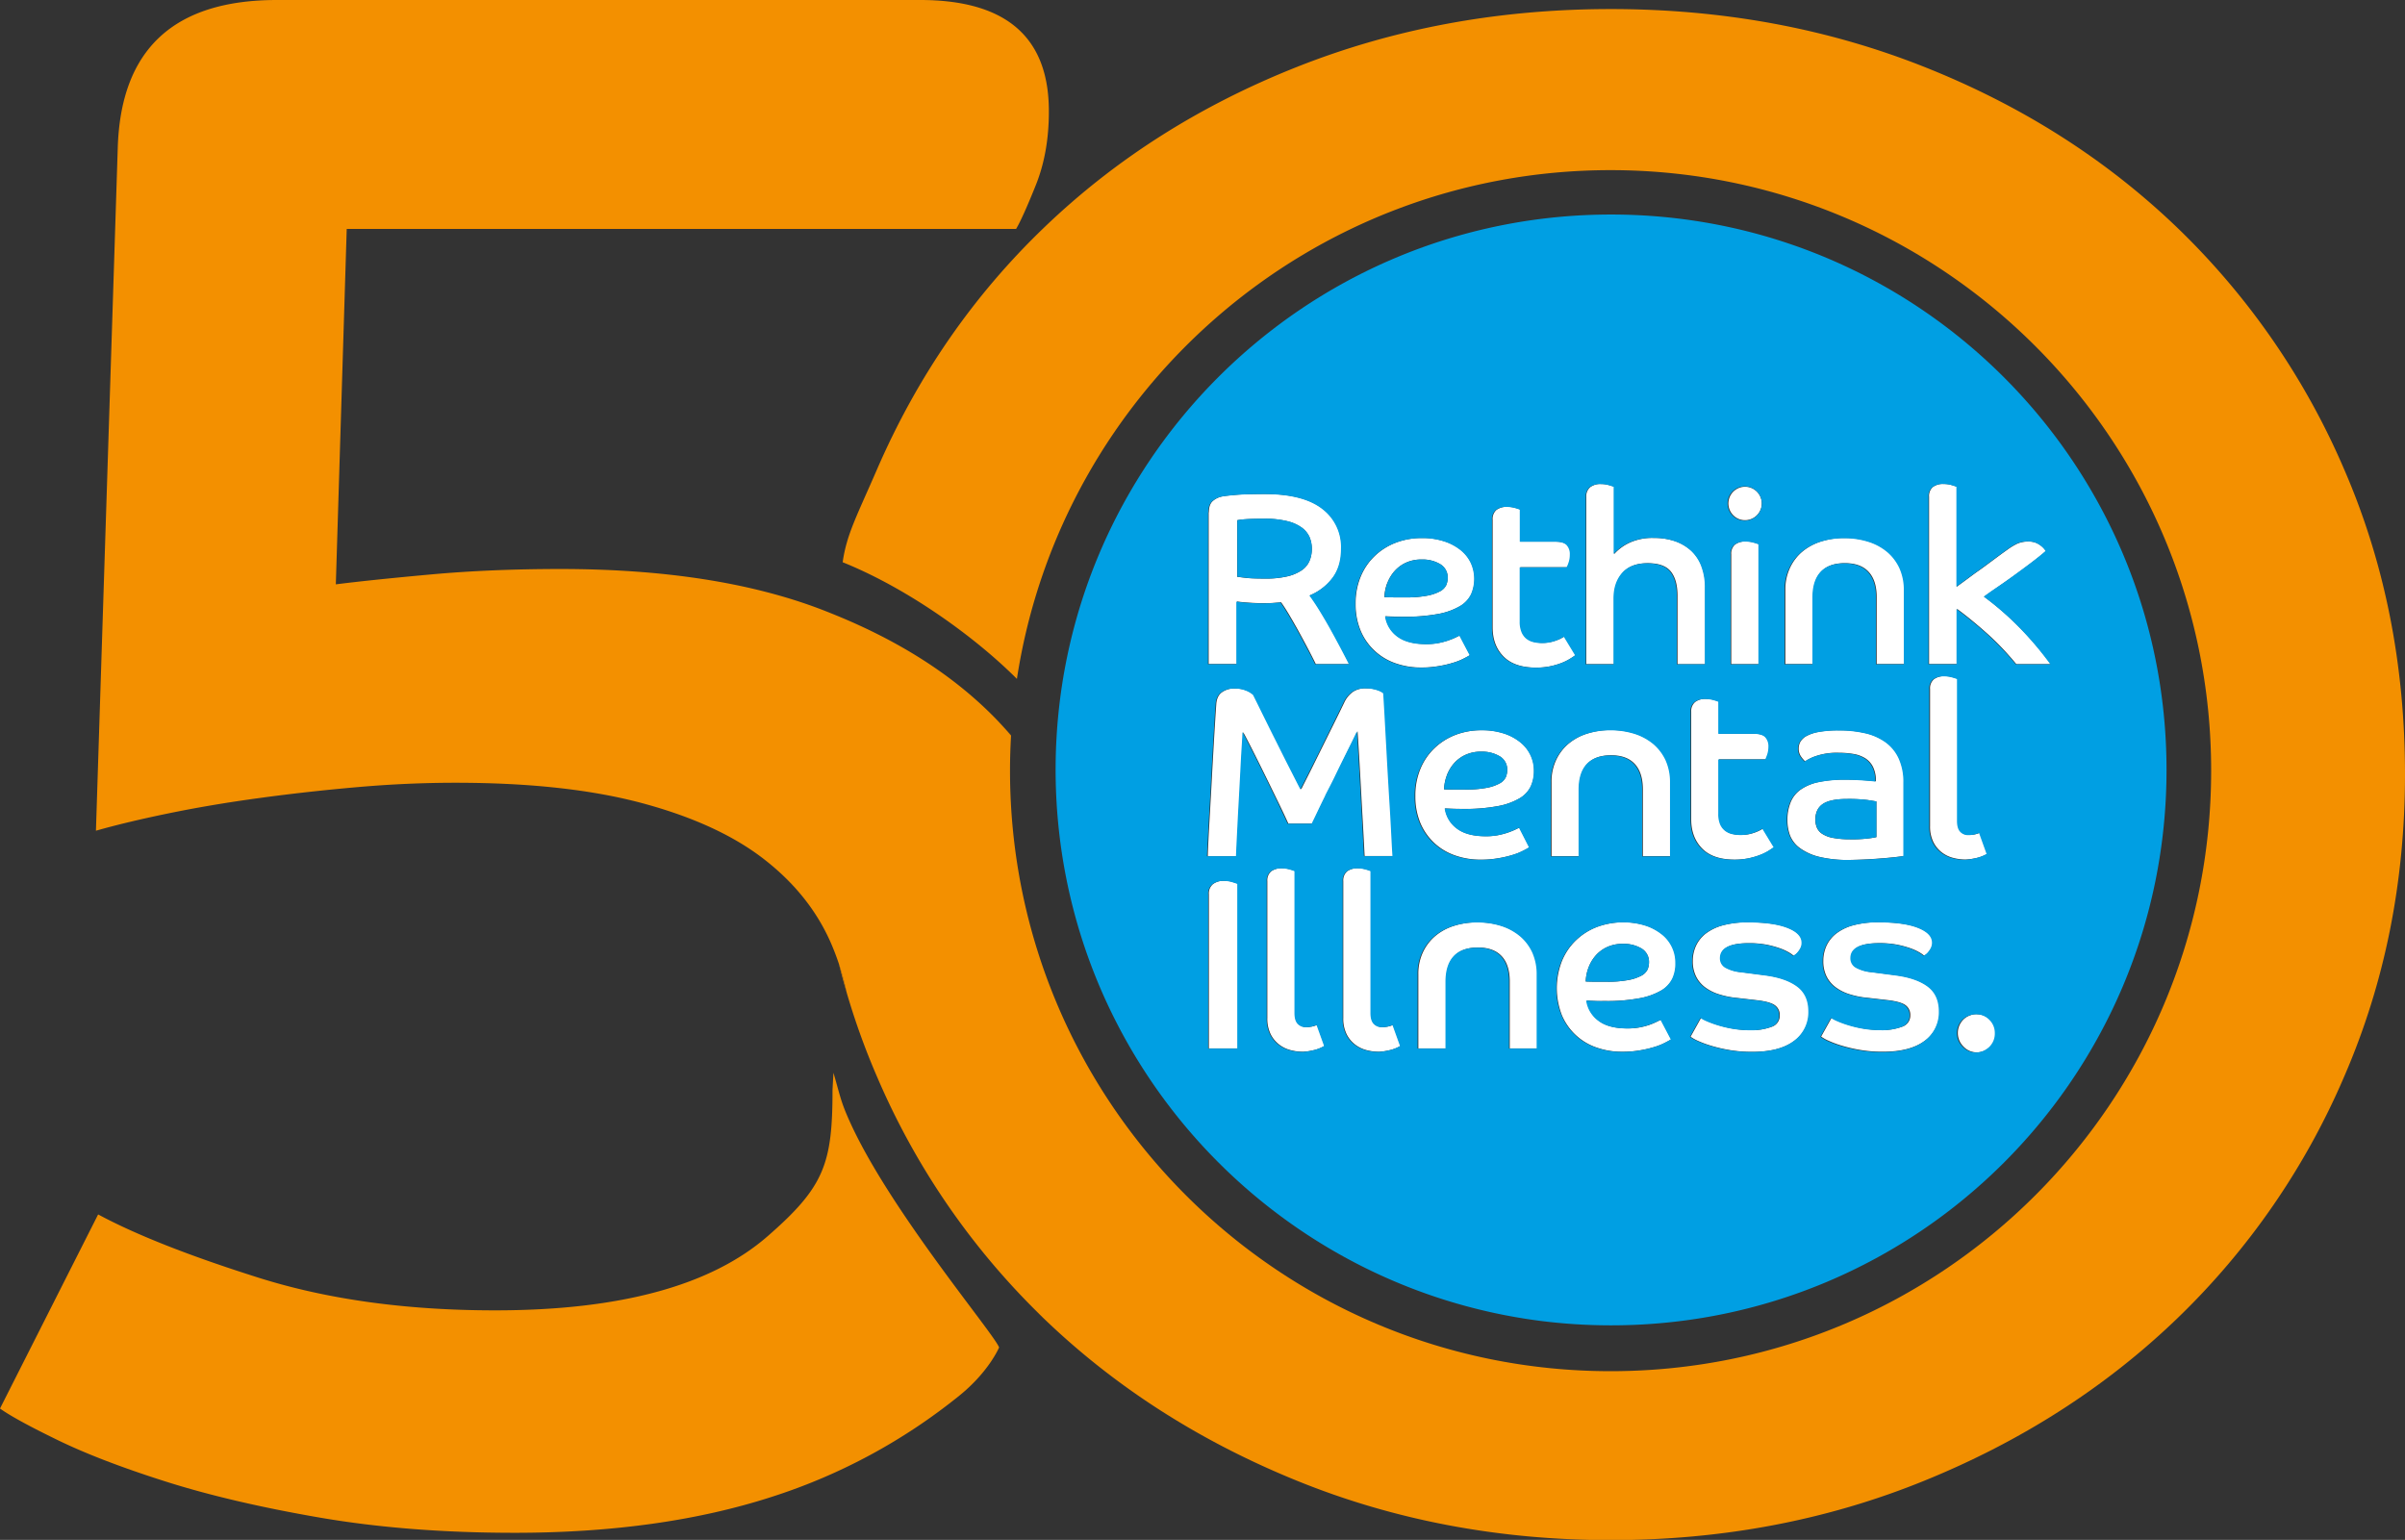
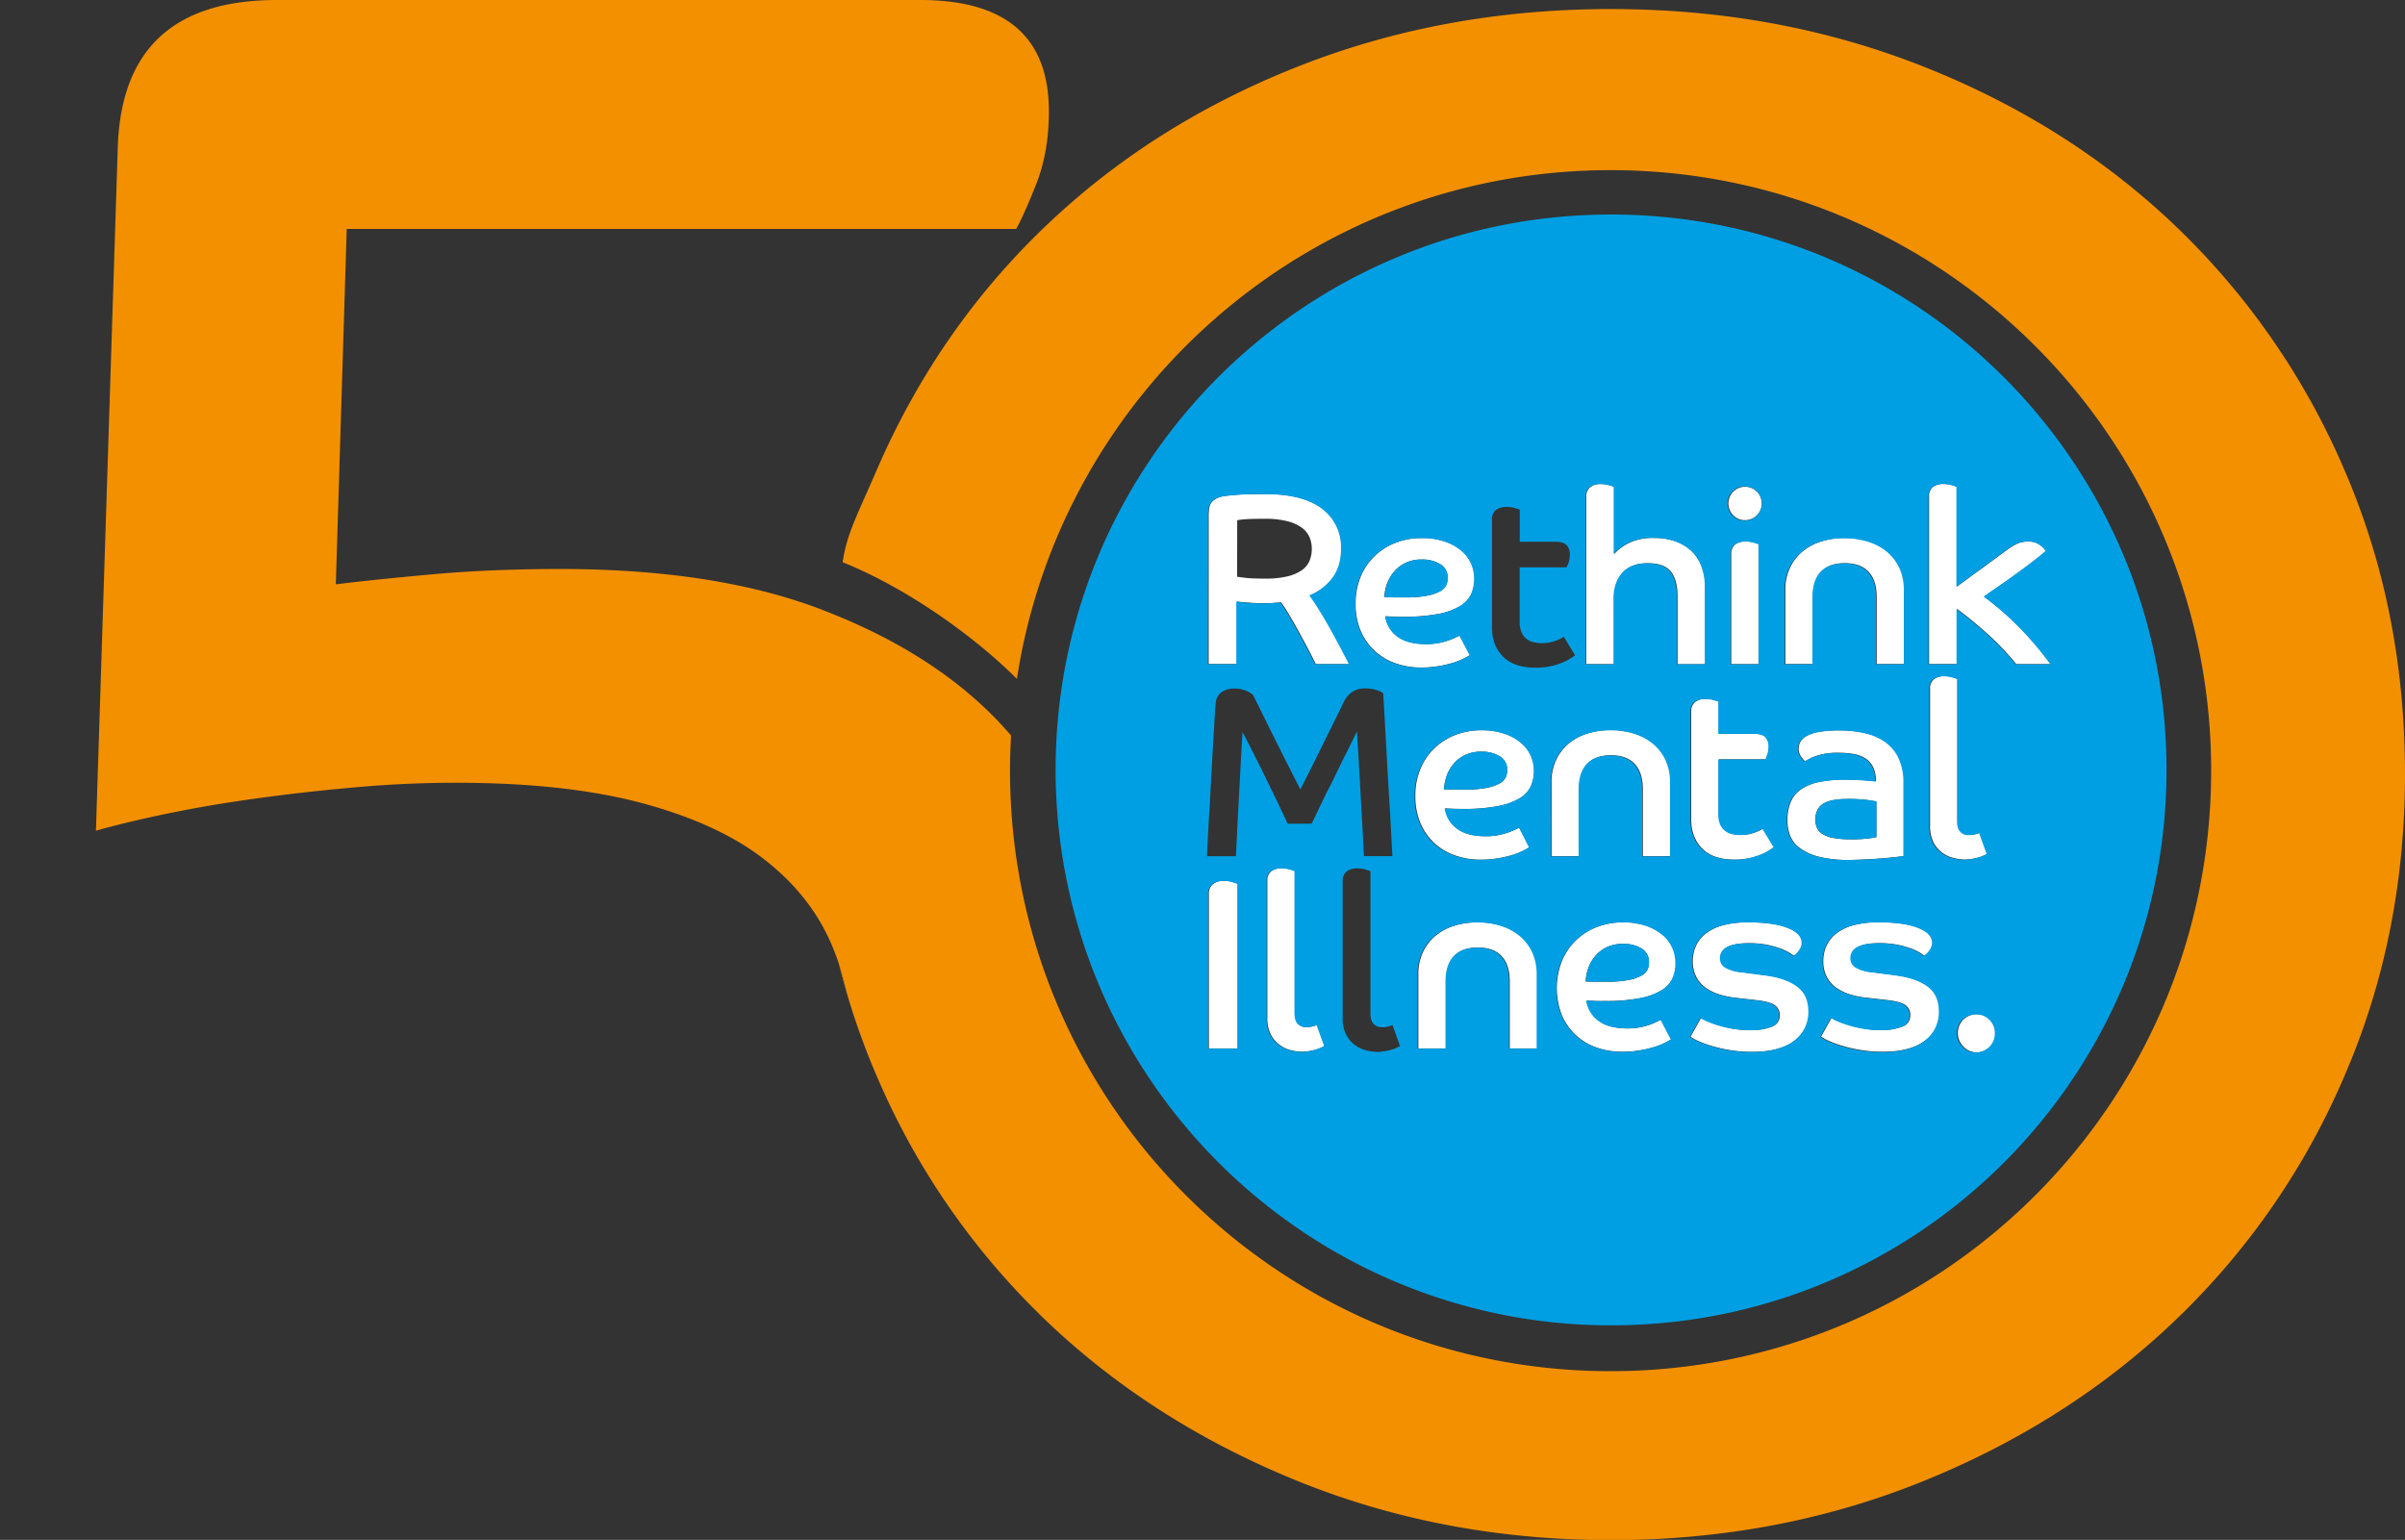
<svg xmlns="http://www.w3.org/2000/svg" viewBox="0 0 973.68 623.49">
  <rect x="0" y="0" width="973.68" height="623.49" fill="#333333" stroke="none" />
  <defs>
    <style>.cls-1{fill:#f39000;}.cls-2{fill:#fff;}.cls-3{fill:#009fe3;}</style>
  </defs>
  <g id="Layer_2" data-name="Layer 2">
    <g id="Layer_1-2" data-name="Layer 1">
-       <path class="cls-1" d="M337.43,434.36c0-.06-.38,6.92-.38,6.92,0,30-3.34,39.28-26.29,59.28s-59.75,30-110.36,30q-53.85,0-95.78-13.24t-64.89-25.6L0,570.31q6.17,4.43,23.4,12.8t43.7,16.77q26.48,8.4,62.23,14.57t79,6.18q59.13,0,104.17-14.57a234.2,234.2,0,0,0,75.93-41c11.93-9.63,16.06-19.48,16.06-19.48-2-5.52-43.45-54.55-60-90.46C340.44,446.28,340.44,444.77,337.43,434.36Z" />
      <path class="cls-1" d="M342.77,401.82a104.9,104.9,0,0,0-3.17-11.69Q341.07,396,342.77,401.82Z" />
      <path class="cls-1" d="M409.34,297.77c-2.44-2.79-5-5.53-7.65-8.2,2.7,2.7,5.23,5.48,7.64,8.32C409.33,297.85,409.34,297.81,409.34,297.77Z" />
      <path class="cls-1" d="M949.12,190.2A299.8,299.8,0,0,0,881.29,92Q838,50.47,779,27.06T652.07,3.67q-67.83,0-126.89,23.39T422.85,92Q379.58,133.49,355,190.2c-8.07,18.63-12.26,26.22-13.84,37.45,26.51,10.67,53.67,30.37,70.41,47.1l.13.14c17.88-116.67,118.68-206,240.34-206,134.3,0,243.16,108.87,243.16,243.17S786.37,555.19,652.07,555.19,408.91,446.32,408.91,312c0-4.75.15-9.46.42-14.14-2.41-2.84-4.94-5.62-7.64-8.32q-25.11-25.11-64.89-41.08c-1.46-.59-2.92-1.17-4.41-1.74q-42.84-16.32-105.5-16.33-28.27,0-52.53,2.21t-38.4,4l4.41-143.9h271Q414,88.29,419.34,75t5.3-30q0-45-52.09-45H112.12Q49.42,0,47.67,60L38.84,336.36q12.36-3.53,29.58-7.07t36.64-6.17q19.41-2.65,39.72-4.42t39.73-1.76q45,0,75.92,8.38t49.44,23q18.54,14.57,26.93,34.43,1.54,3.66,2.8,7.42a104.9,104.9,0,0,1,3.17,11.69,290.89,290.89,0,0,0,12.26,34,299.26,299.26,0,0,0,64.36,94.83c1.15,1.14,2.29,2.29,3.46,3.41q43.26,41.52,102.33,65.49t126.89,24q67.81,0,126.89-24T881.29,534a299.42,299.42,0,0,0,67.83-98.24q24.55-56.7,24.56-122.21Q973.68,246.92,949.12,190.2Z" />
      <path class="cls-2" d="M706.56,210.61a6.76,6.76,0,1,0-4.85-2A6.61,6.61,0,0,0,706.56,210.61Z" />
      <path class="cls-2" d="M750.33,374.64a19.88,19.88,0,0,0-7,3.43,13.59,13.59,0,0,0-3.91,5,14.72,14.72,0,0,0-1.24,6,13.7,13.7,0,0,0,1.33,6.28,12.33,12.33,0,0,0,3.71,4.4,18.48,18.48,0,0,0,5.69,2.83A34.67,34.67,0,0,0,756.2,404l7.71.89c3.56.4,6.05,1.06,7.43,2a4.81,4.81,0,0,1,2.06,4.2,4.68,4.68,0,0,1-3.26,4.61,22.47,22.47,0,0,1-8.41,1.34,41.76,41.76,0,0,1-7.31-.6,46.09,46.09,0,0,1-6-1.45,37.42,37.42,0,0,1-4.4-1.62,16.16,16.16,0,0,1-2.47-1.28l-4.25,7.62a16.5,16.5,0,0,0,2.58,1.49,41.32,41.32,0,0,0,5.2,2,59.81,59.81,0,0,0,7.56,1.82,53.05,53.05,0,0,0,9.69.81c7.38,0,13-1.47,17-4.45a14.34,14.34,0,0,0,5.91-12c0-4.41-1.53-7.77-4.55-10s-7.3-3.76-12.77-4.49l-10.09-1.29a15.7,15.7,0,0,1-6.22-1.82,4.32,4.32,0,0,1-2.18-3.91c0-4,3.83-6,11.48-6a37.8,37.8,0,0,1,7.31.64,39.58,39.58,0,0,1,5.45,1.5,21.29,21.29,0,0,1,3.6,1.69,11.57,11.57,0,0,1,1.73,1.24,4.12,4.12,0,0,0,.89-.54,5.49,5.49,0,0,0,1.13-1.13,7.48,7.48,0,0,0,1-1.58,4.52,4.52,0,0,0,.45-2.07c0-2.44-1.89-4.41-5.69-5.93s-9.12-2.27-16-2.27A38.47,38.47,0,0,0,750.33,374.64Z" />
      <path class="cls-2" d="M734.05,241.77c0-4.49,1.08-7.92,3.22-10.25s5.36-3.51,9.65-3.51,7.43,1.17,9.6,3.51,3.27,5.76,3.27,10.25v27.1h11.27v-30a21.22,21.22,0,0,0-1.77-8.85,19.16,19.16,0,0,0-5-6.63,22.31,22.31,0,0,0-7.67-4.15,31.91,31.91,0,0,0-9.69-1.43,30.87,30.87,0,0,0-9.65,1.43,22.3,22.3,0,0,0-7.63,4.15,19.11,19.11,0,0,0-5,6.63,20.48,20.48,0,0,0-1.83,8.85v30h11.27Z" />
      <path class="cls-2" d="M706.94,219.23a7,7,0,0,0-4.45,1.24,4.79,4.79,0,0,0-1.58,4v44.41h11.27V220.31c-.31-.13-1-.34-2-.63A11.34,11.34,0,0,0,706.94,219.23Z" />
      <path class="cls-2" d="M684.7,288.21v43.53c0,4.89,1.49,8.82,4.45,11.83s7.35,4.48,13.15,4.48a28.33,28.33,0,0,0,5.65-.53,29.09,29.09,0,0,0,4.64-1.34,20.22,20.22,0,0,0,3.51-1.69c1-.6,1.69-1.09,2.23-1.49l-4.56-7.51a15.27,15.27,0,0,1-3.56,1.69,15.7,15.7,0,0,1-5.34.88,14.12,14.12,0,0,1-3.42-.4,7,7,0,0,1-2.87-1.37,6.63,6.63,0,0,1-1.94-2.63,10.71,10.71,0,0,1-.69-4.2v-22h19a16,16,0,0,0,.8-2,9.58,9.58,0,0,0,.49-3.12,5.31,5.31,0,0,0-1.34-3.91c-.89-.89-2.42-1.34-4.6-1.34H696V284.07a19.64,19.64,0,0,0-2-.65,12.35,12.35,0,0,0-3.3-.45,6.9,6.9,0,0,0-4.35,1.24A4.79,4.79,0,0,0,684.7,288.21Z" />
      <path class="cls-2" d="M556.64,263.57a23.68,23.68,0,0,0,8.4,5,30.79,30.79,0,0,0,10.33,1.69,40.72,40.72,0,0,0,7.27-.6,43,43,0,0,0,5.85-1.38,24.15,24.15,0,0,0,4.2-1.69c1.11-.57,1.94-1,2.47-1.37L591,257.3l-1.82.89c-.84.38-1.82.78-3,1.18a30.53,30.53,0,0,1-3.91,1,27.1,27.1,0,0,1-4.76.4c-5.07,0-9-1.05-11.72-3.12a12.27,12.27,0,0,1-4.88-8.15c1.31.07,2.55.13,3.71.15s2.39.05,3.71.05a72.56,72.56,0,0,0,14-1.13,27.14,27.14,0,0,0,8.8-3.16,11.42,11.42,0,0,0,4.56-4.85,15.58,15.58,0,0,0-.09-12.62,14.8,14.8,0,0,0-4.11-5.2,20.35,20.35,0,0,0-6.67-3.56,28.37,28.37,0,0,0-9.09-1.34,29.22,29.22,0,0,0-10.74,1.93,25.66,25.66,0,0,0-8.51,5.45,24.56,24.56,0,0,0-5.64,8.4,28.08,28.08,0,0,0-2,10.83,27.61,27.61,0,0,0,2.07,11A23.34,23.34,0,0,0,556.64,263.57Zm5-27.42a15.85,15.85,0,0,1,2.92-4.89,14,14,0,0,1,4.64-3.43,15,15,0,0,1,6.42-1.29,14,14,0,0,1,7.47,1.89,6.2,6.2,0,0,1,3,5.64,7.17,7.17,0,0,1-.6,2.87,5.72,5.72,0,0,1-2.47,2.47,18.13,18.13,0,0,1-5.25,1.78,44.65,44.65,0,0,1-8.8.69h-4.14q-2.09,0-4.35-.09A17.58,17.58,0,0,1,561.6,236.15Z" />
      <path class="cls-2" d="M653.51,242.28c0-4.29,1.16-7.74,3.43-10.34s5.65-3.91,10.14-3.91,7.54,1.11,9.36,3.36,2.71,5.53,2.72,9.91v27.61h11.27V238a23.89,23.89,0,0,0-1.49-8.8,16.49,16.49,0,0,0-4.25-6.29,18.84,18.84,0,0,0-6.58-3.81,25.94,25.94,0,0,0-8.36-1.28,22.17,22.17,0,0,0-10.29,2.06,19.34,19.34,0,0,0-5.94,4.45V197.07c-.34-.13-1-.35-2-.64a11.69,11.69,0,0,0-3.27-.45,6.78,6.78,0,0,0-4.45,1.29,4.85,4.85,0,0,0-1.58,3.95v67.67h11.27Z" />
      <path class="cls-2" d="M756.3,347.92c2.37-.13,4.51-.29,6.42-.45s3.57-.33,5-.49,2.45-.31,3.12-.44V316.77a22.69,22.69,0,0,0-1.94-9.8,16.58,16.58,0,0,0-5.4-6.53,22.78,22.78,0,0,0-8.24-3.6,46.2,46.2,0,0,0-10.65-1.14,44.16,44.16,0,0,0-8,.6,16.74,16.74,0,0,0-5.05,1.62,6.48,6.48,0,0,0-2.62,2.38,5.57,5.57,0,0,0-.73,2.71,5.48,5.48,0,0,0,1,3.36,11.71,11.71,0,0,0,1.62,1.89,18.3,18.3,0,0,1,4.51-2.18,25.88,25.88,0,0,1,9-1.29,35,35,0,0,1,6.14.49,13,13,0,0,1,4.75,1.77,8.88,8.88,0,0,1,3.12,3.56,12.93,12.93,0,0,1,1.13,5.74c-1.13-.13-2.8-.29-5-.45s-4.62-.24-7.13-.24a50.93,50.93,0,0,0-11.08,1,19.93,19.93,0,0,0-7.35,3.12A11.66,11.66,0,0,0,724.9,325a18.93,18.93,0,0,0-1.24,7.11,17.84,17.84,0,0,0,1,6,11.61,11.61,0,0,0,3.87,5.13,22.31,22.31,0,0,0,7.69,3.61,49.13,49.13,0,0,0,12.61,1.34C751.45,348.12,753.91,348.05,756.3,347.92Zm-18.48-10.24a5.75,5.75,0,0,1-2.23-2.52,8.31,8.31,0,0,1-.64-3.26q0-4.35,3.07-6.39c2-1.35,5.29-2,9.78-2a62.42,62.42,0,0,1,8.16.4c1.82.27,3,.47,3.71.6v14.45a32.39,32.39,0,0,1-3.56.56,52.43,52.43,0,0,1-7.19.32,36.42,36.42,0,0,1-6.79-.56A11.94,11.94,0,0,1,737.82,337.68Z" />
      <path class="cls-2" d="M727.83,399.39q-4.55-3.39-12.76-4.49L705,393.61a15.81,15.81,0,0,1-6.23-1.82,4.34,4.34,0,0,1-2.18-3.91c0-4,3.83-6,11.48-6a37.9,37.9,0,0,1,7.32.64,39.81,39.81,0,0,1,5.44,1.5,21.29,21.29,0,0,1,3.6,1.69,11.84,11.84,0,0,1,1.74,1.24,4.38,4.38,0,0,0,.89-.54,5.75,5.75,0,0,0,1.13-1.13,7.48,7.48,0,0,0,1-1.58,4.52,4.52,0,0,0,.44-2.07c0-2.44-1.88-4.41-5.69-5.93s-9.14-2.27-16-2.27a38.47,38.47,0,0,0-10.45,1.24,20,20,0,0,0-7,3.43,13.54,13.54,0,0,0-3.91,5,14.72,14.72,0,0,0-1.24,6,13.7,13.7,0,0,0,1.34,6.28,12.31,12.31,0,0,0,3.7,4.4,18.48,18.48,0,0,0,5.69,2.83,34.93,34.93,0,0,0,7.27,1.44l7.71.89c3.56.4,6.06,1.06,7.43,2a4.79,4.79,0,0,1,2.07,4.2,4.68,4.68,0,0,1-3.27,4.61,22.45,22.45,0,0,1-8.4,1.34,41.87,41.87,0,0,1-7.32-.6,46.09,46.09,0,0,1-6-1.45,40.32,40.32,0,0,1-4.4-1.62,16.16,16.16,0,0,1-2.47-1.28l-4.24,7.62a16.25,16.25,0,0,0,2.57,1.49,40.94,40.94,0,0,0,5.21,2,59.39,59.39,0,0,0,7.56,1.82,53.21,53.21,0,0,0,9.69.81c7.38,0,13-1.47,17-4.45a14.31,14.31,0,0,0,5.91-12C732.39,405,730.88,401.66,727.83,399.39Z" />
      <path class="cls-2" d="M792.31,246.51c2.05,1.53,4.18,3.17,6.39,5s4.4,3.71,6.53,5.65,4.15,3.93,6,5.93,3.58,3.95,5.09,5.81h14a136.14,136.14,0,0,0-11.67-13.81,119.48,119.48,0,0,0-15.34-13.49c1-.74,2.6-1.87,4.85-3.43s4.62-3.22,7.13-5,5-3.62,7.36-5.44,4.31-3.37,5.69-4.61a8.55,8.55,0,0,0-2.38-2.42,7.52,7.52,0,0,0-4.56-1.42,11,11,0,0,0-4.65.84,26.22,26.22,0,0,0-4,2.42c-1.85,1.31-3.78,2.74-5.82,4.25s-4,3-5.94,4.35-3.64,2.65-5.2,3.8-2.76,2-3.6,2.63V197.05c-.34-.13-1-.35-2-.65a11.7,11.7,0,0,0-3.27-.44,6.78,6.78,0,0,0-4.45,1.29A4.83,4.83,0,0,0,781,201.2v67.67h11.27Z" />
      <path class="cls-2" d="M800.33,410.63a7.76,7.76,0,0,0-3,.59,7.27,7.27,0,0,0-2.46,1.62,7.85,7.85,0,0,0-1.62,2.42,7.56,7.56,0,0,0-.6,3,7.65,7.65,0,0,0,2.29,5.5,7.34,7.34,0,0,0,5.44,2.33,7.13,7.13,0,0,0,3-.64,8.61,8.61,0,0,0,2.42-1.69,7.68,7.68,0,0,0,1.62-2.47,7.57,7.57,0,0,0,.59-3,7.6,7.6,0,0,0-7.61-7.62Z" />
      <path class="cls-2" d="M799.62,347.52a16.18,16.18,0,0,0,5-1.82l-3.06-8.52a10.46,10.46,0,0,1-4.36.89,4.37,4.37,0,0,1-3.27-1.33c-.86-.89-1.29-2.36-1.29-4.4V274.87c-.33-.13-1-.35-2-.64a11.55,11.55,0,0,0-3.3-.45,6.89,6.89,0,0,0-4.36,1.24,4.79,4.79,0,0,0-1.58,4v55.4a14.28,14.28,0,0,0,1.29,6.42A12.07,12.07,0,0,0,786,345a12.55,12.55,0,0,0,4.63,2.32,19.76,19.76,0,0,0,5.25.69A22.74,22.74,0,0,0,799.62,347.52Z" />
-       <path class="cls-2" d="M547.24,300.88c1-2,1.79-3.58,2.39-4.76.06,1,.19,2.78.35,5.38s.34,5.6.53,9,.4,7,.6,10.79.4,7.39.6,10.82.35,6.44.49,9,.22,4.45.29,5.5h11.58c-.13-1.85-.29-4.5-.45-8s-.38-7.34-.64-11.59-.54-8.71-.8-13.36-.51-9.12-.73-13.36-.45-8.13-.65-11.62-.35-6.16-.49-8a7.93,7.93,0,0,0-2.46-1.25,14.28,14.28,0,0,0-4.85-.73,8.88,8.88,0,0,0-5.34,1.5,11.09,11.09,0,0,0-3.47,4.35c-.8,1.64-1.93,4-3.42,7l-4.76,9.6c-1.69,3.41-3.35,6.76-5,10.09s-3.1,6.12-4.21,8.37c-1.25-2.45-2.8-5.52-4.69-9.21s-3.76-7.42-5.64-11.22-3.63-7.31-5.25-10.58-2.8-5.69-3.6-7.27a10.17,10.17,0,0,0-2.78-1.69,12.46,12.46,0,0,0-5.05-.88,8.49,8.49,0,0,0-5,1.49c-1.44,1-2.25,2.66-2.38,5-.13,1.74-.29,4.18-.49,7.38s-.42,6.81-.64,10.79-.47,8.15-.69,12.47-.47,8.49-.69,12.47-.44,7.6-.6,10.82S489,345,489,346.71h11.67c.07-1.58.15-3.69.29-6.33s.29-5.58.44-8.81.34-6.58.54-10,.38-6.82.53-10,.33-6.16.49-8.81.29-4.75.35-6.33c1.39,2.55,2.94,5.6,4.7,9.09s3.49,7,5.25,10.58,3.38,6.91,4.88,10,2.67,5.61,3.47,7.38h9.69c.6-1.2,1.38-2.78,2.33-4.8s2-4.2,3.16-6.54l3.68-7.38c1.24-2.57,2.45-5,3.6-7.38S546.27,302.86,547.24,300.88Z" />
-       <path class="cls-2" d="M559.65,415.85a4.36,4.36,0,0,1-3.27-1.34c-.86-.89-1.29-2.36-1.29-4.4V352.64c-.33-.13-1-.35-2-.64a12.14,12.14,0,0,0-3.31-.45,7,7,0,0,0-4.36,1.24,4.82,4.82,0,0,0-1.58,4v55.4a14.25,14.25,0,0,0,1.29,6.42,12.1,12.1,0,0,0,3.36,4.21,12.85,12.85,0,0,0,4.64,2.33,19.87,19.87,0,0,0,5.25.69,23.24,23.24,0,0,0,3.76-.53,15.79,15.79,0,0,0,4.94-1.84L564,415A10.46,10.46,0,0,1,559.65,415.85Z" />
      <path class="cls-2" d="M580.75,341.37a23.67,23.67,0,0,0,8.41,5,30.75,30.75,0,0,0,10.33,1.69,40.72,40.72,0,0,0,7.27-.6,43.39,43.39,0,0,0,5.85-1.37,25,25,0,0,0,4.2-1.69c1.11-.57,1.94-1,2.47-1.38l-4.16-7.91-1.82.89a31.37,31.37,0,0,1-3,1.18,31.91,31.91,0,0,1-3.91,1,26.14,26.14,0,0,1-4.75.4c-5.07,0-9-1-11.72-3.11a12.27,12.27,0,0,1-4.89-8.16c1.31.07,2.55.14,3.71.16s2.4.05,3.71.05a71.61,71.61,0,0,0,14-1.14,27,27,0,0,0,8.8-3.15,11.42,11.42,0,0,0,4.56-4.85,14.84,14.84,0,0,0,1.29-6.29,14.59,14.59,0,0,0-1.38-6.34,14.77,14.77,0,0,0-4.11-5.2A20.63,20.63,0,0,0,609,297a28.3,28.3,0,0,0-9.09-1.33,29,29,0,0,0-10.74,1.93,25.5,25.5,0,0,0-8.51,5.45,24.56,24.56,0,0,0-5.64,8.4,28.09,28.09,0,0,0-2,10.83,27.77,27.77,0,0,0,2.06,11A23.6,23.6,0,0,0,580.75,341.37Zm5-27.42a15.83,15.83,0,0,1,2.91-4.89,13.71,13.71,0,0,1,4.65-3.43,15,15,0,0,1,6.42-1.29,14,14,0,0,1,7.46,1.89,6.19,6.19,0,0,1,3,5.64,7.24,7.24,0,0,1-.6,2.87,5.67,5.67,0,0,1-2.47,2.47A17.86,17.86,0,0,1,601.9,319a44.58,44.58,0,0,1-8.8.69H589c-1.4,0-2.85,0-4.36-.08A17.6,17.6,0,0,1,585.75,314Z" />
      <path class="cls-2" d="M664.12,425.24a43.14,43.14,0,0,0,5.84-1.38,24.29,24.29,0,0,0,4.21-1.69c1.11-.57,1.93-1,2.47-1.37l-4.16-7.92-1.83.89A30,30,0,0,1,667.7,415a27.78,27.78,0,0,1-3.91,1,26.33,26.33,0,0,1-4.76.4c-5.07,0-9-1-11.72-3.11a12.32,12.32,0,0,1-4.88-8.16c1.31.07,2.55.11,3.7.16s2.4,0,3.71,0a71.81,71.81,0,0,0,14.06-1.13,27.14,27.14,0,0,0,8.8-3.16,11.54,11.54,0,0,0,4.56-4.85,14.2,14.2,0,0,0,1.25-6.3A14.54,14.54,0,0,0,673,378.3a21.24,21.24,0,0,0-6.67-3.56,31.24,31.24,0,0,0-19.83.6,25.4,25.4,0,0,0-8.51,5.45,24.59,24.59,0,0,0-5.65,8.4,30.21,30.21,0,0,0,0,21.85,23.49,23.49,0,0,0,14.09,13.11,30.81,30.81,0,0,0,10.34,1.69A40.72,40.72,0,0,0,664.12,425.24Zm-21-33.47a15.83,15.83,0,0,1,2.91-4.89,13.84,13.84,0,0,1,4.65-3.43,15,15,0,0,1,6.42-1.29,14,14,0,0,1,7.46,1.87,6.29,6.29,0,0,1,3.05,5.66,7.23,7.23,0,0,1-.59,2.87,5.72,5.72,0,0,1-2.47,2.47,17.86,17.86,0,0,1-5.25,1.77,43.79,43.79,0,0,1-8.8.7h-4.16q-2.1,0-4.35-.09A17.58,17.58,0,0,1,643.12,391.77Z" />
      <path class="cls-2" d="M639.38,319.56c0-4.48,1.08-7.91,3.22-10.24s5.36-3.52,9.65-3.52,7.43,1.18,9.6,3.52,3.27,5.76,3.27,10.24v27.1h11.27v-30a21.35,21.35,0,0,0-1.77-8.85,19.07,19.07,0,0,0-5-6.63,22.61,22.61,0,0,0-7.67-4.16,32.23,32.23,0,0,0-9.69-1.42,31.16,31.16,0,0,0-9.65,1.42,22.32,22.32,0,0,0-7.63,4.16,19.35,19.35,0,0,0-5,6.63,20.45,20.45,0,0,0-1.83,8.85v30h11.27Z" />
-       <path class="cls-2" d="M635.7,266.7c1-.6,1.69-1.09,2.22-1.49l-4.56-7.51a14.87,14.87,0,0,1-3.56,1.69,15.65,15.65,0,0,1-5.33.89,14.14,14.14,0,0,1-3.43-.41,7.08,7.08,0,0,1-2.87-1.37,6.7,6.7,0,0,1-1.93-2.63,10.71,10.71,0,0,1-.69-4.2v-22h19a15.67,15.67,0,0,0,.81-2,9.56,9.56,0,0,0,.48-3.11,5.32,5.32,0,0,0-1.33-3.92c-.9-.89-2.43-1.33-4.61-1.33H615.55v-13a20.55,20.55,0,0,0-2-.65,12.09,12.09,0,0,0-3.31-.45,7,7,0,0,0-4.36,1.24,4.82,4.82,0,0,0-1.57,4V254c0,4.9,1.46,8.82,4.44,11.83s7.36,4.48,13.16,4.48a28.55,28.55,0,0,0,5.65-.53,29.09,29.09,0,0,0,4.64-1.34A20.71,20.71,0,0,0,635.7,266.7Z" />
      <path class="cls-2" d="M620.68,385.65a19,19,0,0,0-5-6.62,22.34,22.34,0,0,0-7.67-4.16,31.26,31.26,0,0,0-9.69-1.42,30.87,30.87,0,0,0-9.65,1.42,22.11,22.11,0,0,0-7.62,4.16,19.47,19.47,0,0,0-5,6.62,20.48,20.48,0,0,0-1.82,8.85v30h11.27v-27.1c0-4.48,1.08-7.91,3.22-10.25s5.36-3.51,9.65-3.51,7.43,1.18,9.6,3.51,3.27,5.77,3.27,10.25v27.1h11.27v-30A21.22,21.22,0,0,0,620.68,385.65Z" />
      <path class="cls-2" d="M499.13,357.12a11.69,11.69,0,0,0-3.47-.49,7.14,7.14,0,0,0-4.55,1.33,4.89,4.89,0,0,0-1.69,4.11v62.42H501.2V357.81C500.88,357.67,500.18,357.45,499.13,357.12Z" />
      <path class="cls-2" d="M500.82,243.54c.86.13,2.31.29,4.35.44s4.23.25,6.54.25c1.07,0,2.2,0,3.43-.09s2.4-.16,3.51-.29c.94,1.27,2.09,3.07,3.47,5.4s2.78,4.79,4.16,7.32,2.68,4.95,3.86,7.22,2.05,4,2.58,5.09h13.64c-1.1-2.18-2.31-4.49-3.6-6.93s-2.62-4.91-4-7.38-2.78-4.87-4.2-7.18-2.83-4.43-4.21-6.34a22.24,22.24,0,0,0,9.36-7.22c2.3-3.11,3.43-7,3.43-11.78,0-6.78-2.58-12.17-7.71-16.12S522.53,200,512.18,200c-5.16,0-9.07.13-11.78.35s-4.54.45-5.54.64a8.3,8.3,0,0,0-3.86,1.89c-1.05.94-1.58,2.44-1.58,4.56h-.07v61.42h11.47Zm.07-32.89a25.6,25.6,0,0,1,3.43-.41c1.73-.13,4.26-.19,7.56-.19a36.63,36.63,0,0,1,9.36,1,16.72,16.72,0,0,1,5.89,2.67,9.59,9.59,0,0,1,3.07,3.86,12.26,12.26,0,0,1,.89,4.65,12.64,12.64,0,0,1-.94,4.89,8.86,8.86,0,0,1-3.16,3.8,17.53,17.53,0,0,1-5.85,2.47,37.91,37.91,0,0,1-9,.89q-4.86,0-7.42-.26c-1.73-.2-3-.36-3.87-.49Z" />
      <path class="cls-2" d="M528.89,415.85a4.36,4.36,0,0,1-3.27-1.34c-.86-.89-1.29-2.36-1.29-4.4V352.64c-.33-.13-1-.35-2-.64a12.07,12.07,0,0,0-3.3-.45,7,7,0,0,0-4.36,1.24,4.82,4.82,0,0,0-1.58,4v55.4a14.25,14.25,0,0,0,1.29,6.42,12.1,12.1,0,0,0,3.36,4.21,12.69,12.69,0,0,0,4.64,2.33,19.87,19.87,0,0,0,5.25.69,23.24,23.24,0,0,0,3.76-.53,16,16,0,0,0,4.94-1.84L533.25,415A10.46,10.46,0,0,1,528.89,415.85Z" />
      <path class="cls-3" d="M569,241.88a44.65,44.65,0,0,0,8.8-.69,18.13,18.13,0,0,0,5.25-1.78,5.72,5.72,0,0,0,2.47-2.47,7.17,7.17,0,0,0,.6-2.87,6.2,6.2,0,0,0-3-5.64,14,14,0,0,0-7.47-1.89,15,15,0,0,0-6.42,1.29,14,14,0,0,0-4.64,3.43,15.85,15.85,0,0,0-2.92,4.89,17.58,17.58,0,0,0-1.13,5.64q2.26.09,4.35.09Z" />
      <path class="cls-3" d="M756.11,339.5a32.39,32.39,0,0,0,3.56-.56V324.49c-.67-.13-1.89-.33-3.71-.6a62.42,62.42,0,0,0-8.16-.4c-4.49,0-7.76.67-9.78,2S735,329,735,331.9a8.31,8.31,0,0,0,.64,3.26,5.75,5.75,0,0,0,2.23,2.52,11.94,11.94,0,0,0,4.31,1.58,36.42,36.42,0,0,0,6.79.56A52.43,52.43,0,0,0,756.11,339.5Z" />
      <path class="cls-3" d="M650.5,397.5a43.79,43.79,0,0,0,8.8-.7,17.86,17.86,0,0,0,5.25-1.77,5.72,5.72,0,0,0,2.47-2.47,7.23,7.23,0,0,0,.59-2.87,6.29,6.29,0,0,0-3.05-5.66,14,14,0,0,0-7.46-1.87,15,15,0,0,0-6.42,1.29,13.84,13.84,0,0,0-4.65,3.43,15.83,15.83,0,0,0-2.91,4.89,17.58,17.58,0,0,0-1.13,5.64q2.25.09,4.35.09Z" />
      <path class="cls-3" d="M877.13,311.75c0-124.2-100.68-224.89-224.88-224.89S427.43,187.48,427.37,311.62c.06,114.52,85.6,209,196.28,223.21a226.86,226.86,0,0,0,28.6,1.8C776.45,536.63,877.13,436,877.13,311.75ZM726.2,421.49c-3.94,3-9.58,4.45-17,4.45a54.17,54.17,0,0,1-9.69-.8,58.85,58.85,0,0,1-7.56-1.83,40.94,40.94,0,0,1-5.21-2,15.48,15.48,0,0,1-2.57-1.49l4.24-7.62a16.93,16.93,0,0,0,2.47,1.29,42.52,42.52,0,0,0,4.4,1.62,47.88,47.88,0,0,0,6,1.44,41.87,41.87,0,0,0,7.32.6,22.45,22.45,0,0,0,8.4-1.34,4.67,4.67,0,0,0,3.27-4.6,4.8,4.8,0,0,0-2.07-4.21c-1.37-1-3.87-1.62-7.43-2l-7.71-.88a35.58,35.58,0,0,1-7.27-1.45,18.47,18.47,0,0,1-5.69-2.82,12.37,12.37,0,0,1-3.7-4.4,13.77,13.77,0,0,1-1.34-6.29,14.76,14.76,0,0,1,1.24-6,13.54,13.54,0,0,1,3.91-5,19.88,19.88,0,0,1,7-3.43,38.47,38.47,0,0,1,10.45-1.24c6.84,0,12.18.76,16,2.27s5.69,3.49,5.69,5.94a4.51,4.51,0,0,1-.44,2.06,8.07,8.07,0,0,1-1,1.58,5.82,5.82,0,0,1-1.13,1.14,4.47,4.47,0,0,1-.89.53,11.84,11.84,0,0,0-1.74-1.24,21.29,21.29,0,0,0-3.6-1.69,38.52,38.52,0,0,0-5.44-1.49,37.08,37.08,0,0,0-7.32-.65c-7.65,0-11.48,2-11.48,6a4.32,4.32,0,0,0,2.18,3.91,15.79,15.79,0,0,0,6.23,1.83L714.79,395q8.21,1.11,12.76,4.49c3.05,2.27,4.56,5.63,4.56,10.05A14.3,14.3,0,0,1,726.2,421.49Zm2.09-78.24a11.64,11.64,0,0,1-3.87-5.14,17.75,17.75,0,0,1-1-6,18.93,18.93,0,0,1,1.24-7.11,11.72,11.72,0,0,1,4-5.13,19.76,19.76,0,0,1,7.35-3.11,50.87,50.87,0,0,1,11.08-1c2.51,0,4.88.09,7.13.25s3.91.31,5,.44a12.71,12.71,0,0,0-1.14-5.73,8.72,8.72,0,0,0-3.11-3.56,13,13,0,0,0-4.75-1.78,35,35,0,0,0-6.14-.49,26.12,26.12,0,0,0-9,1.29,18.68,18.68,0,0,0-4.51,2.18,11.71,11.71,0,0,1-1.62-1.89,5.45,5.45,0,0,1-1-3.35,5.58,5.58,0,0,1,.73-2.72,6.62,6.62,0,0,1,2.62-2.38,16.74,16.74,0,0,1,5.05-1.62,44.27,44.27,0,0,1,8-.59A46.22,46.22,0,0,1,755,296.91a23,23,0,0,1,8.24,3.6,16.61,16.61,0,0,1,5.4,6.54,22.65,22.65,0,0,1,1.94,9.8v29.76c-.67.13-1.69.29-3.12.45s-3.08.33-5,.49-4.05.31-6.42.44-4.85.2-7.43.2A49.13,49.13,0,0,1,736,346.85,22.31,22.31,0,0,1,728.29,343.25Zm57.42,1.87a12.1,12.1,0,0,1-3.36-4.21,14.25,14.25,0,0,1-1.29-6.42v-55.4a4.82,4.82,0,0,1,1.58-4,7,7,0,0,1,4.36-1.24,11.91,11.91,0,0,1,3.3.45c1,.29,1.69.51,2,.64v57.47c0,2,.43,3.51,1.29,4.4a4.34,4.34,0,0,0,3.27,1.34,10.62,10.62,0,0,0,4.36-.89l3.06,8.51a16.18,16.18,0,0,1-5,1.82,22,22,0,0,1-3.75.54,19.37,19.37,0,0,1-5.25-.7A12.68,12.68,0,0,1,785.71,345.12Zm21.36,76.22a7.68,7.68,0,0,1-1.62,2.47A8.61,8.61,0,0,1,803,425.5a7.13,7.13,0,0,1-3,.64,7.3,7.3,0,0,1-5.44-2.33,7.65,7.65,0,0,1-2.29-5.49,7.48,7.48,0,0,1,.6-3,7.73,7.73,0,0,1,1.62-2.42A7.27,7.27,0,0,1,797,411.3a7.76,7.76,0,0,1,3-.6,7.27,7.27,0,0,1,5.38,2.22,7.35,7.35,0,0,1,2.23,5.4A7.57,7.57,0,0,1,807.07,421.34ZM780.76,201.27a4.85,4.85,0,0,1,1.58-4,6.78,6.78,0,0,1,4.45-1.29,11.69,11.69,0,0,1,3.27.45c1,.29,1.64.51,2,.64v40.46c.84-.6,2.07-1.47,3.6-2.62s3.27-2.42,5.2-3.81,3.89-2.84,5.94-4.35,4-2.93,5.82-4.25a26.22,26.22,0,0,1,3.95-2.42,11.11,11.11,0,0,1,4.65-.84,7.46,7.46,0,0,1,4.56,1.43,8.42,8.42,0,0,1,2.38,2.42c-1.38,1.24-3.3,2.78-5.69,4.6s-4.87,3.62-7.36,5.45-4.89,3.49-7.13,5-3.85,2.69-4.85,3.43a120.25,120.25,0,0,1,15.34,13.49A136.14,136.14,0,0,1,830.12,269h-14c-1.51-1.85-3.2-3.79-5.09-5.81s-3.89-4-6-5.93-4.31-3.83-6.54-5.64-4.33-3.47-6.38-5v22.36H780.76Zm1.41,180.41a4.51,4.51,0,0,1-.45,2.06,7.23,7.23,0,0,1-1,1.58,5.55,5.55,0,0,1-1.13,1.14,4,4,0,0,1-.89.53,11.57,11.57,0,0,0-1.73-1.24,21.29,21.29,0,0,0-3.6-1.69,38.31,38.31,0,0,0-5.45-1.49,37,37,0,0,0-7.32-.65c-7.64,0-11.47,2-11.47,6a4.32,4.32,0,0,0,2.18,3.91,15.69,15.69,0,0,0,6.22,1.83L767.62,395c5.47.74,9.74,2.23,12.77,4.49s4.55,5.63,4.55,10.05a14.33,14.33,0,0,1-5.91,12c-3.93,3-9.58,4.45-17,4.45a54,54,0,0,1-9.69-.8,59.69,59.69,0,0,1-7.56-1.83,41.32,41.32,0,0,1-5.2-2A15.71,15.71,0,0,1,737,419.8l4.25-7.62a17.23,17.23,0,0,0,2.46,1.29,40.32,40.32,0,0,0,4.41,1.62,47.88,47.88,0,0,0,6,1.44,41.76,41.76,0,0,0,7.31.6,22.38,22.38,0,0,0,8.4-1.34,4.67,4.67,0,0,0,3.27-4.6,4.82,4.82,0,0,0-2.06-4.21c-1.38-1-3.87-1.62-7.43-2l-7.71-.88a35.31,35.31,0,0,1-7.27-1.45,18.47,18.47,0,0,1-5.69-2.82,12.51,12.51,0,0,1-3.71-4.4,13.77,13.77,0,0,1-1.33-6.29,14.76,14.76,0,0,1,1.24-6,13.49,13.49,0,0,1,3.91-5,19.88,19.88,0,0,1,7-3.43,38.44,38.44,0,0,1,10.44-1.24q10.31,0,16,2.27C780.28,377.26,782.17,379.23,782.17,381.68ZM722.5,239a20.48,20.48,0,0,1,1.83-8.85,19.07,19.07,0,0,1,5-6.62,22.15,22.15,0,0,1,7.63-4.16,30.87,30.87,0,0,1,9.65-1.42,31.91,31.91,0,0,1,9.69,1.42A22.16,22.16,0,0,1,764,223.5a19,19,0,0,1,5,6.62,21.22,21.22,0,0,1,1.77,8.85v30H759.51v-27.1c0-4.49-1.09-7.89-3.27-10.25s-5.38-3.51-9.6-3.51-7.51,1.18-9.65,3.51-3.22,5.76-3.22,10.25v27.1H722.5Zm-21.07-40a6.93,6.93,0,1,1-2,4.85A6.64,6.64,0,0,1,701.43,199Zm10.47,21.39V269H700.63V224.54a4.82,4.82,0,0,1,1.58-4,7.08,7.08,0,0,1,4.45-1.24,11.69,11.69,0,0,1,3.27.45A19,19,0,0,1,711.9,220.39Zm-18.25,63.1a20.55,20.55,0,0,1,2,.65v13H710c2.17,0,3.71.45,4.6,1.33a5.32,5.32,0,0,1,1.34,3.92,9.52,9.52,0,0,1-.49,3.11,17.75,17.75,0,0,1-.8,2h-19v22a10.77,10.77,0,0,0,.69,4.21,6.67,6.67,0,0,0,1.94,2.62,7.1,7.1,0,0,0,2.87,1.38,14.63,14.63,0,0,0,3.42.4,15.47,15.47,0,0,0,5.34-.89,15.27,15.27,0,0,0,3.56-1.69l4.56,7.51c-.54.4-1.27.89-2.23,1.5a22.2,22.2,0,0,1-3.51,1.69,30.2,30.2,0,0,1-4.64,1.33,27.58,27.58,0,0,1-5.65.54c-5.8,0-10.17-1.5-13.15-4.49s-4.45-6.93-4.45-11.83V288.29a4.76,4.76,0,0,1,1.58-4,6.84,6.84,0,0,1,4.35-1.24A12,12,0,0,1,693.65,283.49ZM642,201.3a4.87,4.87,0,0,1,1.58-4,6.84,6.84,0,0,1,4.45-1.29,11.69,11.69,0,0,1,3.27.45c1,.29,1.64.51,2,.65v27.2a19.05,19.05,0,0,1,5.94-4.44,22,22,0,0,1,10.29-2.07,25.67,25.67,0,0,1,8.36,1.29,18.82,18.82,0,0,1,6.58,3.8,16.36,16.36,0,0,1,4.24,6.29,23.67,23.67,0,0,1,1.5,8.8v31H678.88V241.37c0-4.38-.92-7.67-2.72-9.91s-4.94-3.36-9.36-3.36-7.87,1.32-10.14,3.92-3.43,6-3.43,10.33V269H642Zm-91.33,32.37a24.76,24.76,0,0,1,5.64-8.4,25.63,25.63,0,0,1,8.51-5.44,29,29,0,0,1,10.74-1.94,28.37,28.37,0,0,1,9.09,1.34,20.73,20.73,0,0,1,6.67,3.56,14.8,14.8,0,0,1,4.11,5.2,15.58,15.58,0,0,1,.09,12.62,11.42,11.42,0,0,1-4.56,4.85,27.14,27.14,0,0,1-8.8,3.16,71.77,71.77,0,0,1-14,1.13c-1.32,0-2.56,0-3.71,0s-2.4-.09-3.71-.16a12.29,12.29,0,0,0,4.88,8.16c2.74,2.06,6.65,3.11,11.72,3.11a26.17,26.17,0,0,0,4.76-.4,30.53,30.53,0,0,0,3.91-1c1.16-.4,2.14-.8,3-1.17l1.82-.89,4.16,7.91c-.53.33-1.36.8-2.47,1.38a25.85,25.85,0,0,1-4.2,1.69,43.39,43.39,0,0,1-5.85,1.37,40.72,40.72,0,0,1-7.27.6,30.79,30.79,0,0,1-10.33-1.69,23.49,23.49,0,0,1-14.09-13.11,27.61,27.61,0,0,1-2.07-11A28.08,28.08,0,0,1,550.63,233.67Zm-61.56-26.16h.07c0-2.11.53-3.62,1.58-4.56a8.28,8.28,0,0,1,3.86-1.88c1-.2,2.85-.4,5.54-.65s6.62-.35,11.78-.35q15.52,0,23.25,5.93a19.3,19.3,0,0,1,7.71,16.12c0,4.76-1.13,8.67-3.43,11.78a22.33,22.33,0,0,1-9.36,7.23c1.38,1.91,2.79,4,4.21,6.33s2.82,4.69,4.2,7.18,2.71,4.94,4,7.38,2.5,4.76,3.6,6.93H532.44c-.53-1.1-1.38-2.82-2.58-5.09s-2.47-4.69-3.86-7.22-2.79-5-4.16-7.32-2.53-4.13-3.47-5.4c-1.11.14-2.28.22-3.51.29s-2.36.09-3.43.09c-2.31,0-4.48-.09-6.54-.24s-3.49-.32-4.35-.45v25.32H489.07Zm11.85,217.05H489.14V362.15a4.87,4.87,0,0,1,1.69-4.11,7.09,7.09,0,0,1,4.55-1.34,11.69,11.69,0,0,1,3.47.49c1,.33,1.75.56,2.07.69v66.68Zm30.17.82a22.46,22.46,0,0,1-3.76.54,19.42,19.42,0,0,1-5.25-.7,12.69,12.69,0,0,1-4.64-2.33,12.07,12.07,0,0,1-3.36-4.2,14.33,14.33,0,0,1-1.29-6.43V356.87a4.79,4.79,0,0,1,1.58-4,6.89,6.89,0,0,1,4.36-1.25,12.07,12.07,0,0,1,3.3.45,19.64,19.64,0,0,1,2,.65v57.46c0,2.05.43,3.51,1.29,4.4a4.36,4.36,0,0,0,3.27,1.34A10.46,10.46,0,0,0,533,415l3.06,8.51A15.72,15.72,0,0,1,531.09,425.38Zm5.37-103.2q-1.73,3.49-3.16,6.53c-.95,2-1.73,3.6-2.33,4.81h-9.69c-.8-1.78-2-4.25-3.47-7.38s-3.16-6.47-4.88-10.05-3.49-7.09-5.25-10.58-3.31-6.53-4.7-9.09c-.06,1.58-.18,3.7-.35,6.34s-.33,5.58-.49,8.8-.35,6.58-.53,10-.38,6.81-.54,10-.31,6.15-.44,8.8-.22,4.75-.29,6.33H488.66q.1-2.56.36-7.42c.16-3.23.35-6.85.6-10.83s.46-8.13.69-12.47.46-8.47.69-12.47.45-7.58.64-10.78.36-5.65.49-7.38c.13-2.38.94-4.05,2.38-5.05a8.49,8.49,0,0,1,5-1.49,12.28,12.28,0,0,1,5,.89,9.7,9.7,0,0,1,2.78,1.69q1.2,2.37,3.6,7.27c1.62,3.26,3.35,6.8,5.25,10.57s3.75,7.54,5.64,11.23,3.44,6.76,4.69,9.2c1.11-2.25,2.52-5,4.21-8.36s3.35-6.69,5-10.09l4.76-9.61c1.49-3,2.62-5.33,3.42-7a11.09,11.09,0,0,1,3.47-4.35,8.88,8.88,0,0,1,5.34-1.49,14,14,0,0,1,4.85.73,7.76,7.76,0,0,1,2.46,1.24c.14,1.85.29,4.51.49,8s.4,7.38.64,11.62.47,8.72.74,13.36.53,9.1.8,13.36.46,8.11.64,11.59.32,6.11.45,8H552.21c-.07-1.05-.16-2.89-.3-5.49s-.29-5.63-.48-9.05-.4-7.05-.6-10.82-.4-7.38-.6-10.78-.37-6.41-.53-9-.29-4.4-.36-5.38C548.75,297.37,548,299,547,301s-2.06,4.13-3.22,6.47-2.36,4.8-3.6,7.38S537.62,319.84,536.46,322.18Zm25.39,103.2a22.46,22.46,0,0,1-3.76.54,19.47,19.47,0,0,1-5.25-.7,12.85,12.85,0,0,1-4.64-2.33,12.07,12.07,0,0,1-3.36-4.2,14.33,14.33,0,0,1-1.29-6.43V356.87a4.79,4.79,0,0,1,1.58-4,6.89,6.89,0,0,1,4.36-1.25,12,12,0,0,1,3.3.45,19.64,19.64,0,0,1,2,.65v57.46c0,2.05.43,3.51,1.29,4.4a4.36,4.36,0,0,0,3.27,1.34,10.46,10.46,0,0,0,4.36-.89l3.06,8.51A15.54,15.54,0,0,1,561.85,425.38Zm12.92-113.9a24.56,24.56,0,0,1,5.64-8.4,25.5,25.5,0,0,1,8.51-5.45,29,29,0,0,1,10.74-1.93,28.57,28.57,0,0,1,9.09,1.33,20.63,20.63,0,0,1,6.67,3.56,14.8,14.8,0,0,1,4.11,5.21,14.52,14.52,0,0,1,1.38,6.33,14.84,14.84,0,0,1-1.29,6.29,11.36,11.36,0,0,1-4.56,4.85,27,27,0,0,1-8.8,3.16,72.49,72.49,0,0,1-14,1.13c-1.31,0-2.56,0-3.71-.05s-2.4-.08-3.71-.15a12.25,12.25,0,0,0,4.89,8.15c2.73,2.07,6.65,3.11,11.72,3.11a26.14,26.14,0,0,0,4.75-.4,28.63,28.63,0,0,0,3.91-1,31.37,31.37,0,0,0,3-1.18l1.82-.89L619,343.1c-.53.33-1.36.8-2.47,1.37a24.15,24.15,0,0,1-4.2,1.69,43.31,43.31,0,0,1-5.85,1.38,40.77,40.77,0,0,1-7.27.59,30.5,30.5,0,0,1-10.33-1.69,23.42,23.42,0,0,1-14.1-13.1,27.78,27.78,0,0,1-2.06-11A28.09,28.09,0,0,1,574.77,311.48Zm36.14,113.08V397.47c0-4.49-1.09-7.89-3.27-10.25s-5.38-3.52-9.6-3.52-7.51,1.18-9.65,3.52-3.22,5.76-3.22,10.25v27.09H573.9v-30a20.51,20.51,0,0,1,1.82-8.85,19.47,19.47,0,0,1,5-6.62,22.27,22.27,0,0,1,7.62-4.16,30.87,30.87,0,0,1,9.65-1.42,31.31,31.31,0,0,1,9.69,1.42,22.61,22.61,0,0,1,7.67,4.16,19,19,0,0,1,5,6.62,21.26,21.26,0,0,1,1.77,8.85v30Zm10.7-154.22q-8.7,0-13.16-4.49c-3-3-4.45-6.93-4.45-11.83V210.5a4.79,4.79,0,0,1,1.58-4,6.89,6.89,0,0,1,4.36-1.24,12.09,12.09,0,0,1,3.31.44c1,.29,1.69.52,2,.65v13H629.6c2.18,0,3.71.45,4.61,1.33a5.33,5.33,0,0,1,1.33,3.92,9.52,9.52,0,0,1-.48,3.11,15.67,15.67,0,0,1-.81,2h-19v22.05A10.73,10.73,0,0,0,616,256a6.74,6.74,0,0,0,1.93,2.62,7.23,7.23,0,0,0,2.87,1.38,14.65,14.65,0,0,0,3.43.4,15.41,15.41,0,0,0,5.33-.89,14.49,14.49,0,0,0,3.56-1.69l4.56,7.51c-.53.4-1.26.89-2.22,1.5a22.34,22.34,0,0,1-3.52,1.69,30.2,30.2,0,0,1-4.64,1.33A27.79,27.79,0,0,1,621.61,270.34Zm6.22,46.43a20.48,20.48,0,0,1,1.83-8.85,19.35,19.35,0,0,1,5-6.63,22.3,22.3,0,0,1,7.63-4.15,30.87,30.87,0,0,1,9.65-1.43,31.91,31.91,0,0,1,9.69,1.43,22.59,22.59,0,0,1,7.67,4.15,19.28,19.28,0,0,1,5,6.63,21.38,21.38,0,0,1,1.77,8.85v30H664.84v-27.1c0-4.49-1.09-7.89-3.27-10.25s-5.38-3.51-9.6-3.51-7.51,1.18-9.65,3.51-3.22,5.76-3.22,10.25v27.1H627.83Zm10,102.45a23.47,23.47,0,0,1-5.69-8.11,27.61,27.61,0,0,1-2.07-11,28,28,0,0,1,2-10.82,24.59,24.59,0,0,1,5.65-8.4,25.56,25.56,0,0,1,8.51-5.45A29,29,0,0,1,657,373.48a28.39,28.39,0,0,1,9.1,1.34,21,21,0,0,1,6.67,3.56,14.5,14.5,0,0,1,5.48,11.53,14.27,14.27,0,0,1-1.25,6.31,11.6,11.6,0,0,1-4.56,4.85,27.15,27.15,0,0,1-8.8,3.15,71.72,71.72,0,0,1-14.06,1.14c-1.31,0-2.55,0-3.71-.05s-2.39-.09-3.71-.16a12.35,12.35,0,0,0,4.89,8.16c2.74,2.09,6.65,3.11,11.72,3.11a26.33,26.33,0,0,0,4.76-.4,27.78,27.78,0,0,0,3.91-1,31.08,31.08,0,0,0,3-1.18l1.83-.88,4.16,7.91c-.54.33-1.36.8-2.47,1.38a26,26,0,0,1-4.21,1.69,44.8,44.8,0,0,1-5.84,1.37,40.8,40.8,0,0,1-7.27.6,30.81,30.81,0,0,1-10.34-1.69A23.62,23.62,0,0,1,637.83,419.22Z" />
-       <path class="cls-3" d="M512.18,234.25a37.91,37.91,0,0,0,9-.89,17.53,17.53,0,0,0,5.85-2.47,8.86,8.86,0,0,0,3.16-3.8,12.64,12.64,0,0,0,.94-4.89,12.26,12.26,0,0,0-.89-4.65,9.59,9.59,0,0,0-3.07-3.86,16.72,16.72,0,0,0-5.89-2.67,36.63,36.63,0,0,0-9.36-1c-3.3,0-5.83.06-7.56.19a25.6,25.6,0,0,0-3.43.41V233.5c.87.13,2.14.29,3.87.49S508.94,234.25,512.18,234.25Z" />
      <path class="cls-3" d="M593.1,319.67a44.58,44.58,0,0,0,8.8-.69,17.86,17.86,0,0,0,5.25-1.77,5.67,5.67,0,0,0,2.47-2.47,7.24,7.24,0,0,0,.6-2.87,6.19,6.19,0,0,0-3-5.64,14,14,0,0,0-7.46-1.89,15,15,0,0,0-6.42,1.29,13.71,13.71,0,0,0-4.65,3.43,15.83,15.83,0,0,0-2.91,4.89,17.6,17.6,0,0,0-1.14,5.64c1.51.06,3,.08,4.36.08Z" />
    </g>
  </g>
</svg>